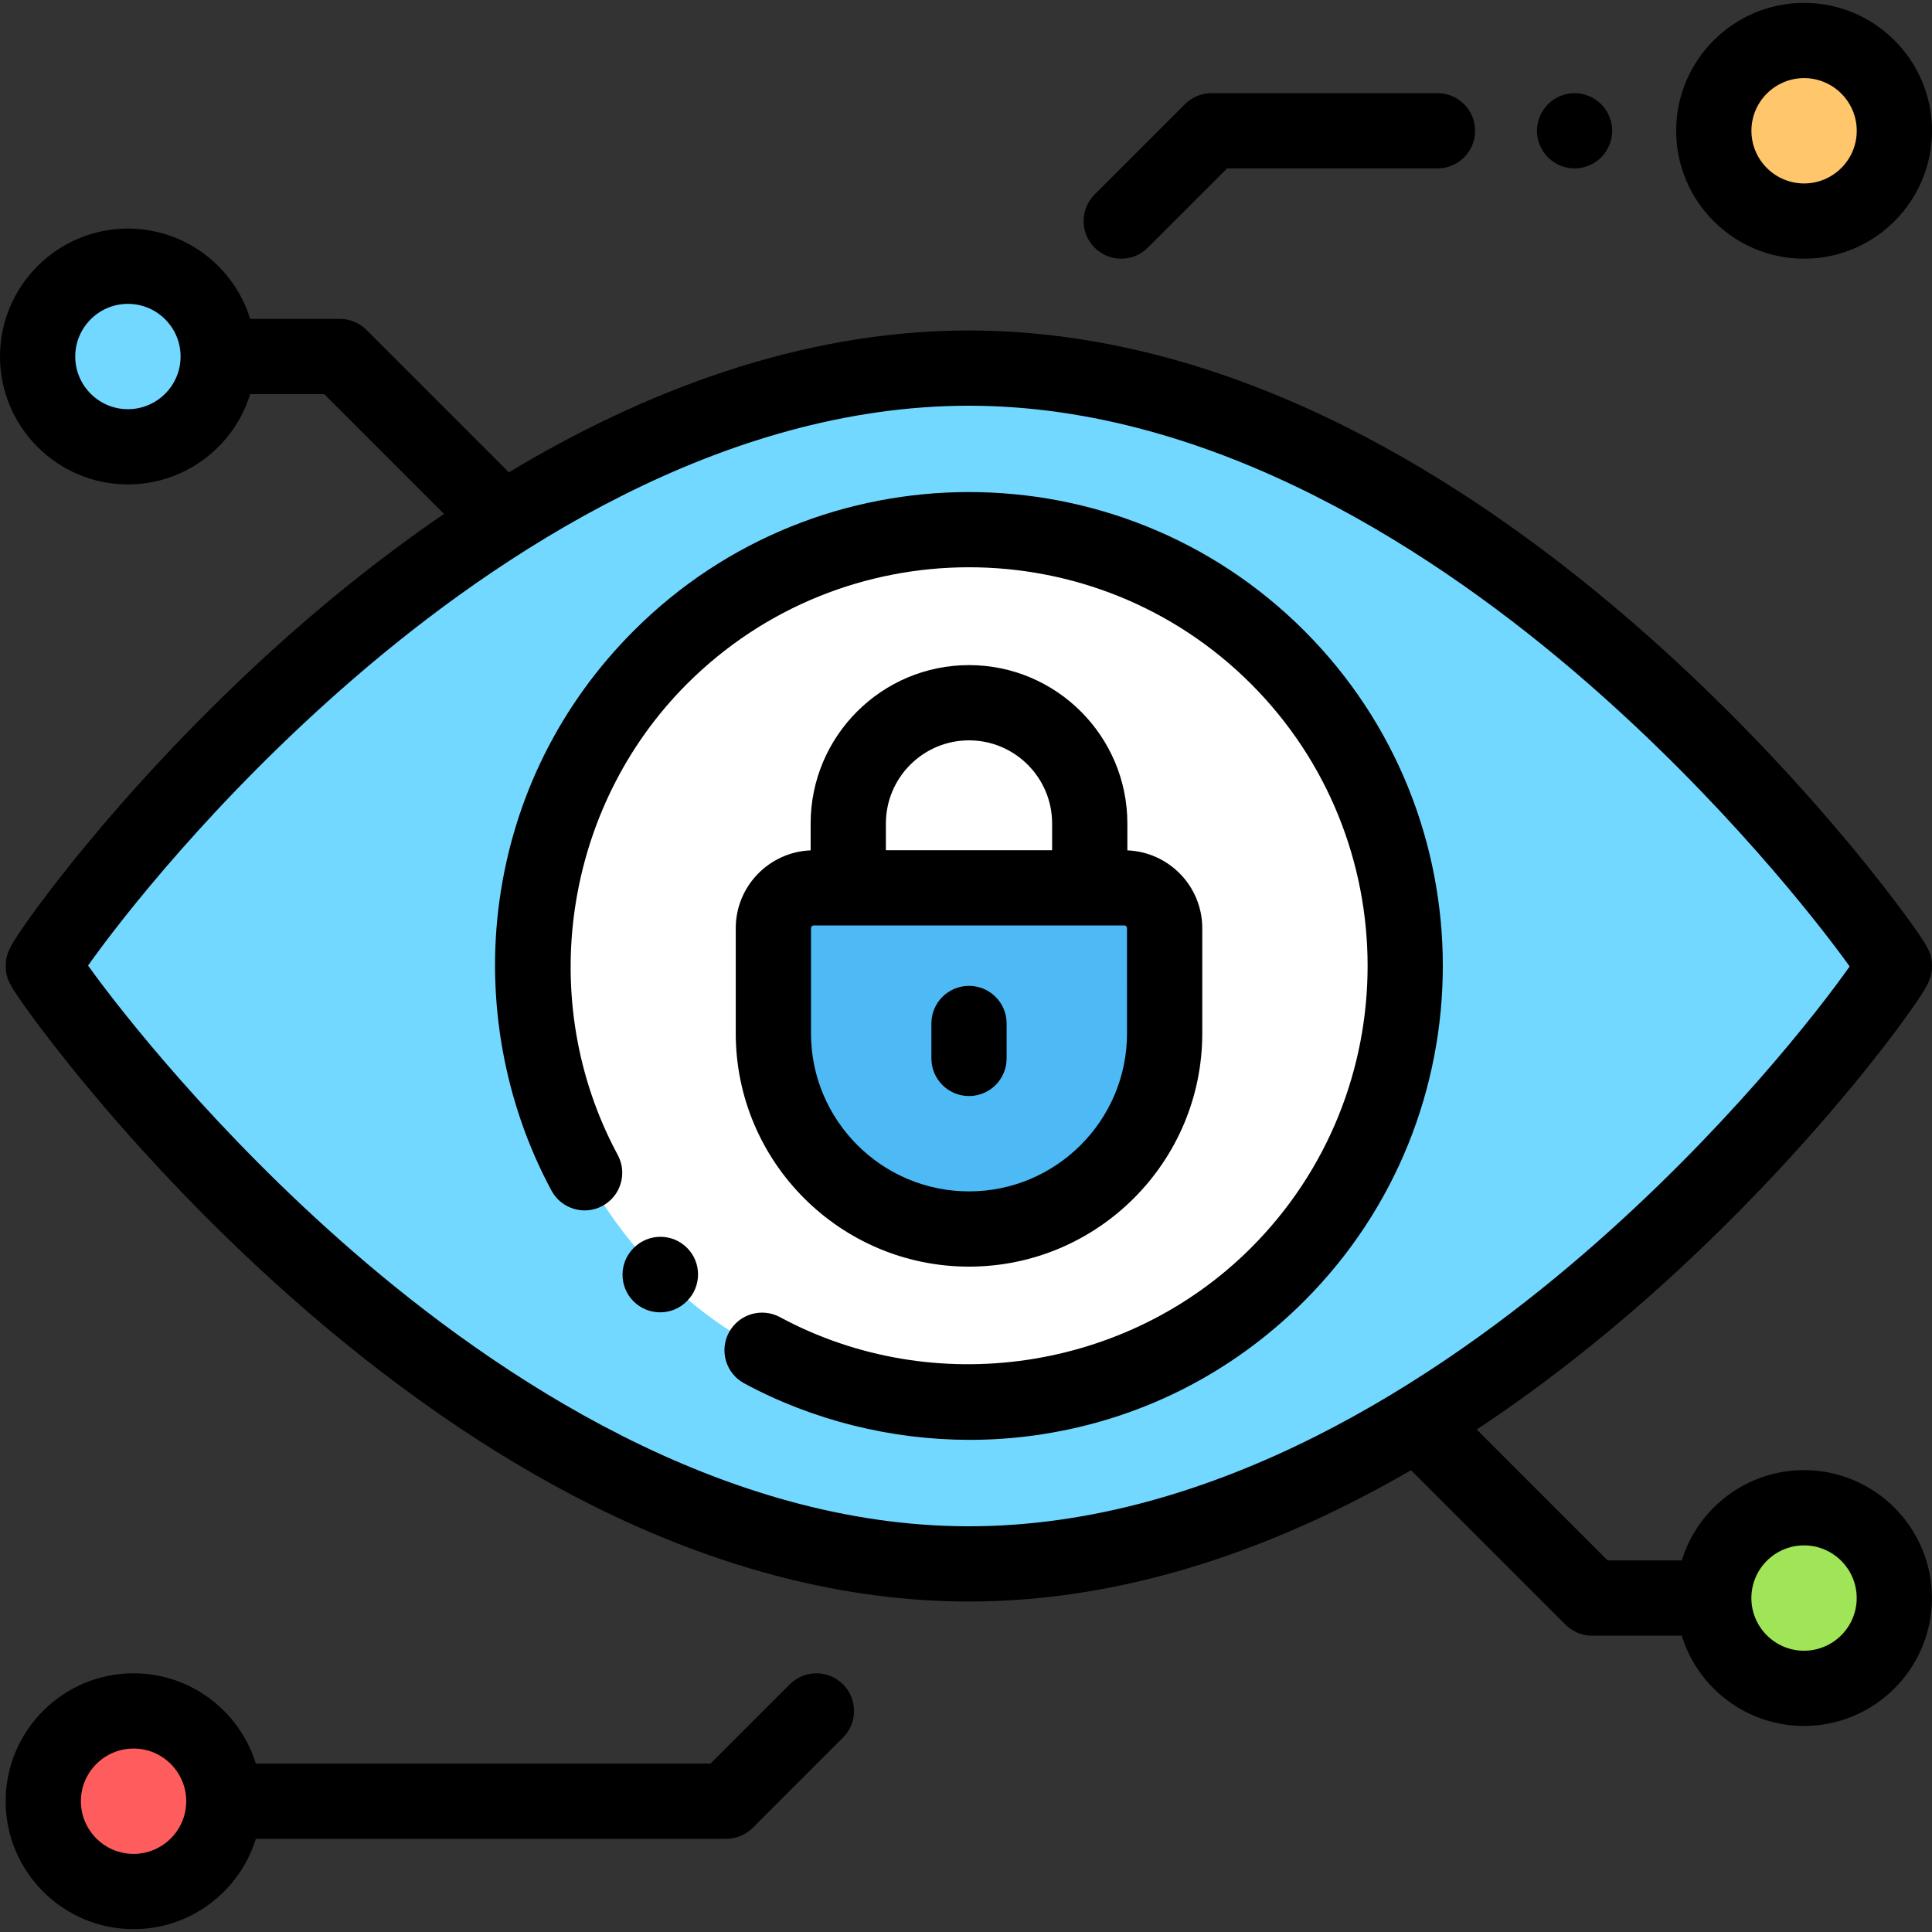
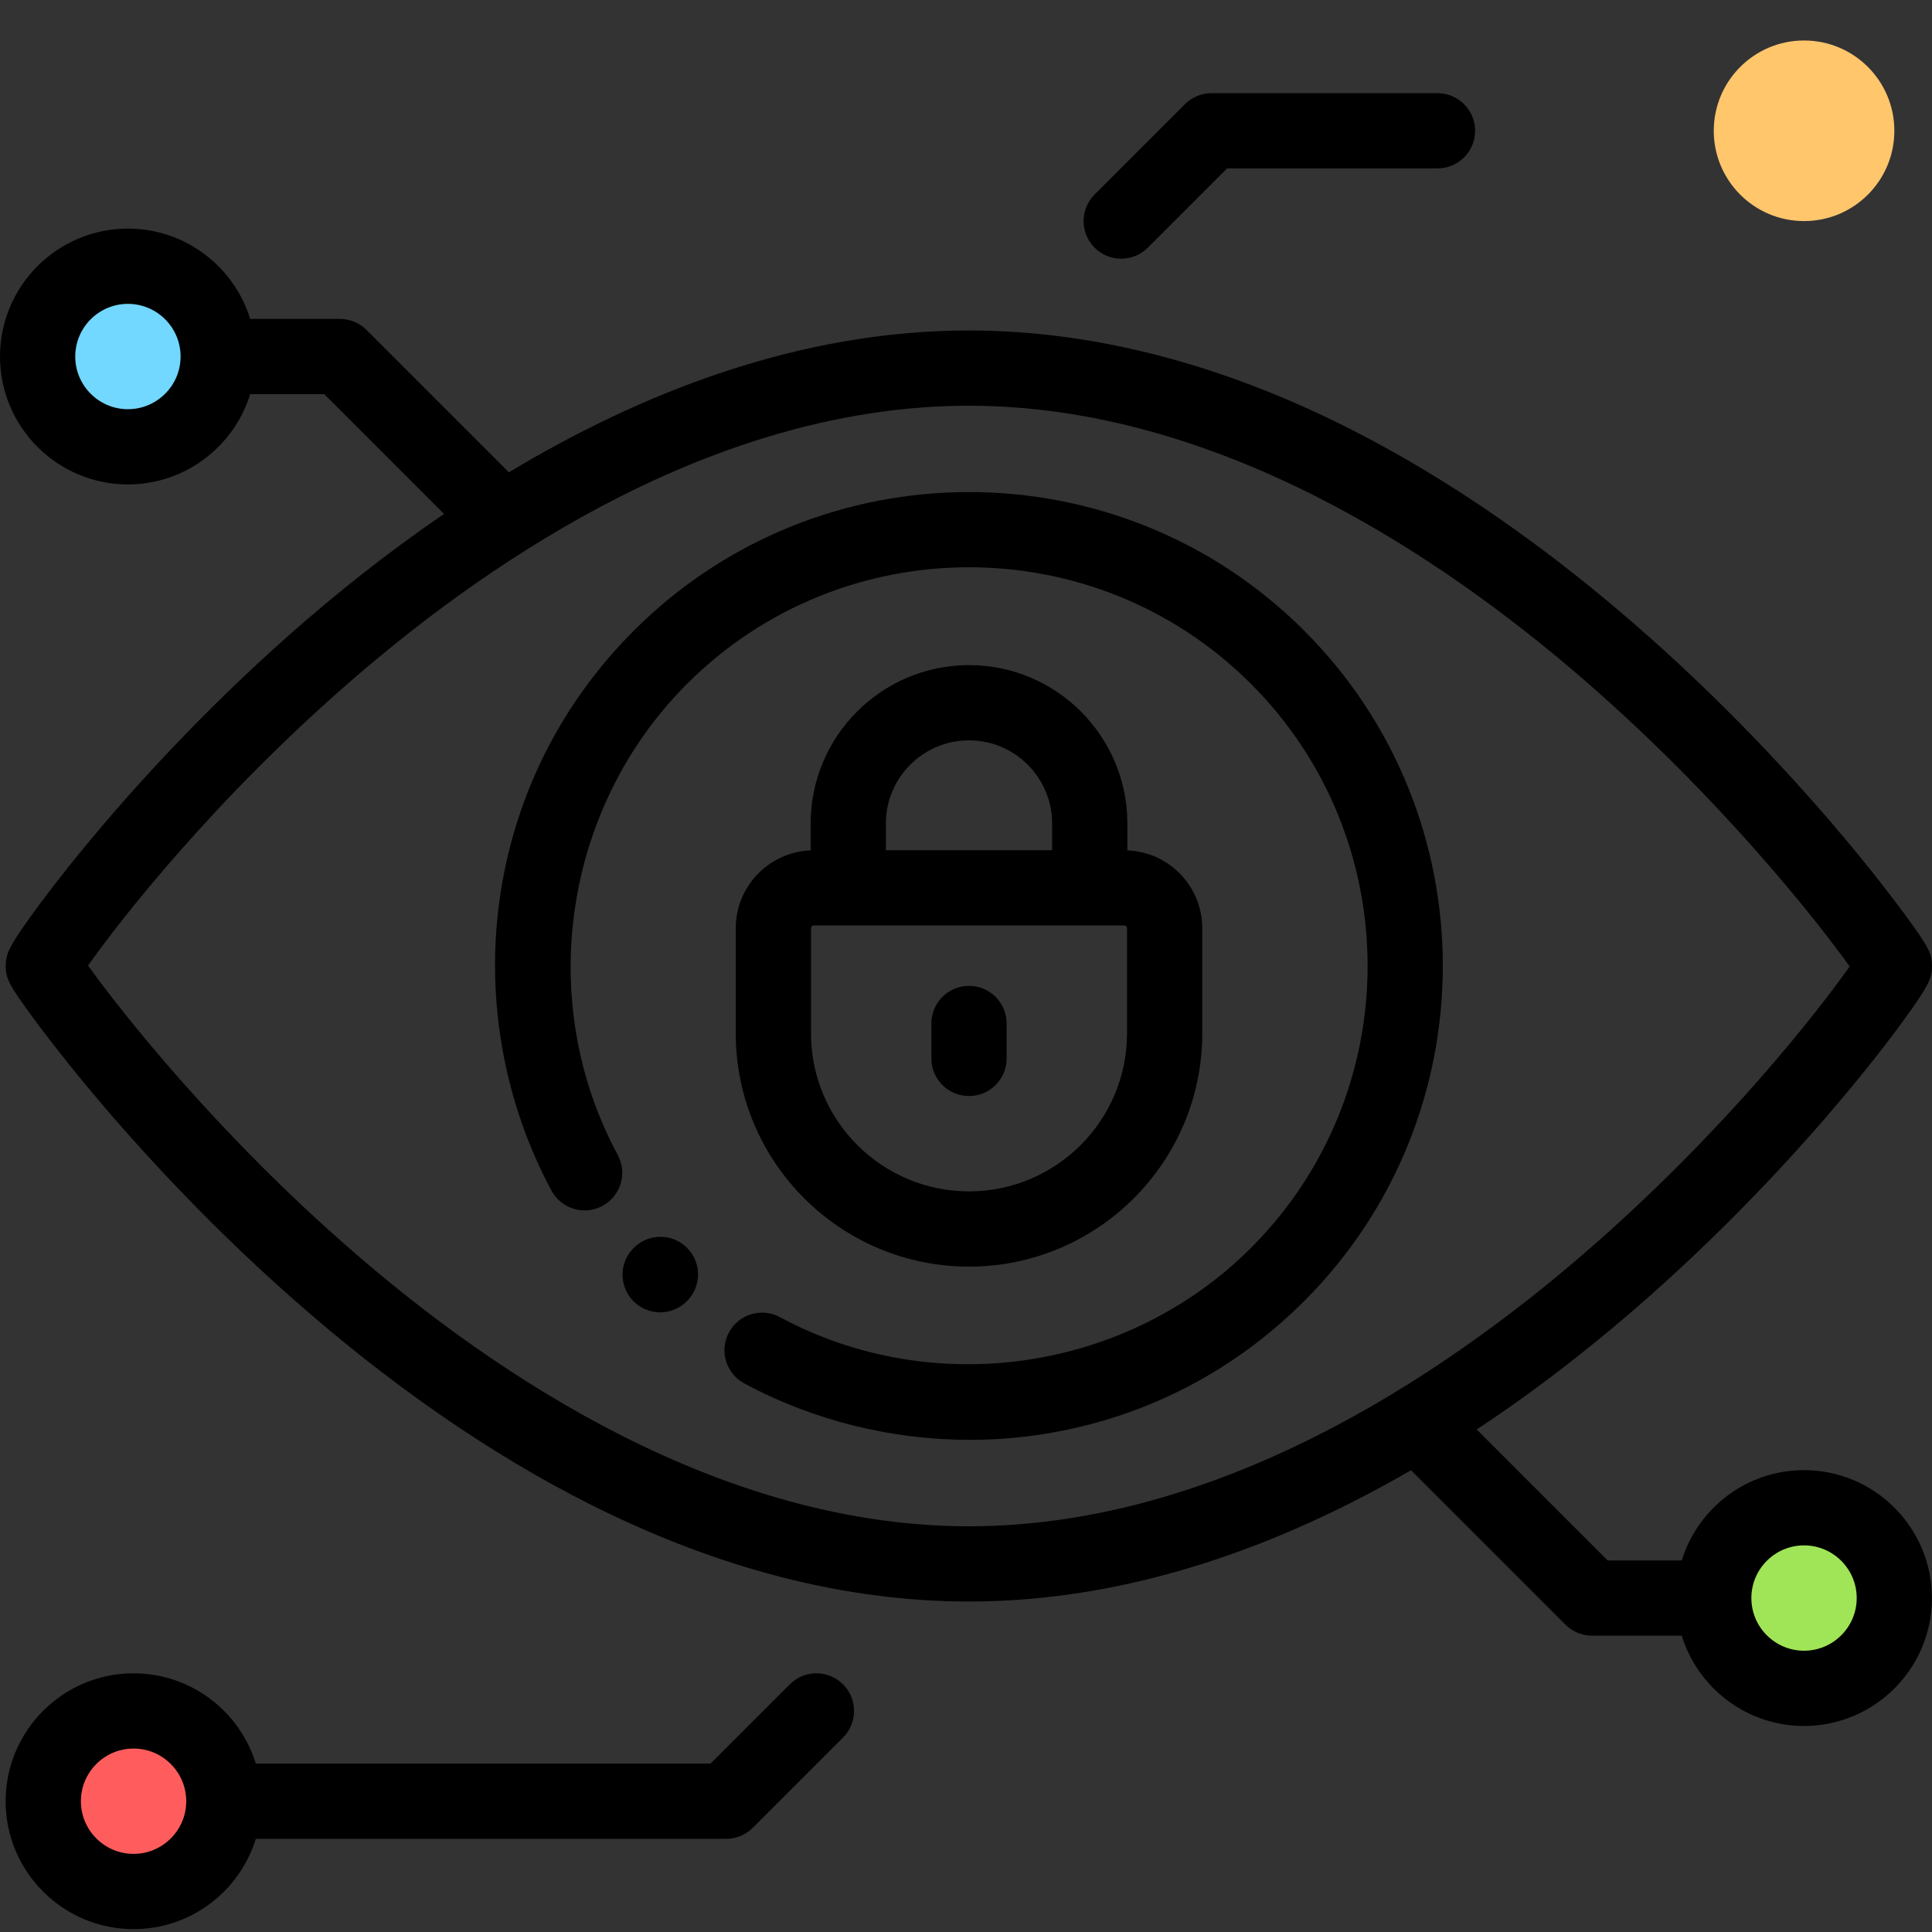
<svg xmlns="http://www.w3.org/2000/svg" version="1.1" id="Capa_1" x="0px" y="0px" viewBox="0 0 512.001 512.001" style="enable-background:new 0 0 512.001 512.001;" xml:space="preserve">
  <rect x="0" y="0" width="512.001" height="512.001" fill="#333333" stroke="none" />
  <circle style="fill:#FF5D5D;" cx="35.395" cy="477.339" r="23.929" />
-   <path style="fill:#72D8FF;" d="M502.03,256.002c0,2.964-109.826,158.45-245.269,158.45S11.491,257.974,11.491,256.002  c0-2.962,109.826-158.45,245.269-158.45S502.03,254.03,502.03,256.002z" />
-   <circle style="fill:#FFFFFF;" cx="256.765" cy="255.998" r="115.586" />
  <circle style="fill:#A0E557;" cx="478.086" cy="423.499" r="23.929" />
  <circle style="fill:#72D8FF;" cx="33.899" cy="94.479" r="23.929" />
-   <path style="fill:#4DBAF6;" d="M297.948,235.287h-82.301c-5.906,0-10.695,4.789-10.695,10.695v27.873  c0,28.634,23.212,51.846,51.846,51.846l0,0c28.634,0,51.846-23.212,51.846-51.846v-27.873  C308.642,240.075,303.854,235.287,297.948,235.287z" />
  <circle style="fill:#FFC66C;" cx="478.096" cy="34.659" r="23.929" />
  <path d="M490.434,288.369c7.014-8.473,11.867-14.943,14.702-18.879c6.056-8.407,6.865-10.324,6.865-13.488  c0-3.319-0.903-5.054-6.906-13.261c-2.891-3.953-7.784-10.406-14.669-18.698c-11.369-13.69-29.902-34.427-53.621-55.464  c-26.351-23.369-53.304-42.029-80.112-55.46c-33.822-16.946-67.444-25.537-99.929-25.537c-44.938,0-86.716,16.419-121.907,37.588  l-37.74-37.74c-1.869-1.869-4.406-2.92-7.05-2.92H66.3c-4.268-13.841-17.178-23.929-32.4-23.929C15.207,60.582,0,75.789,0,94.481  s15.207,33.899,33.899,33.899c15.224,0,28.133-10.088,32.4-23.929h19.636l31.743,31.743c-15.32,10.455-29.087,21.515-40.948,32.002  c-23.882,21.114-42.353,41.802-53.643,55.44c-7.013,8.472-11.866,14.942-14.702,18.879c-6.057,8.406-6.865,10.323-6.865,13.487  c0,3.319,0.903,5.054,6.906,13.26c2.891,3.953,7.784,10.406,14.669,18.698c11.369,13.691,29.902,34.427,53.621,55.465  c26.351,23.369,53.304,42.029,80.112,55.46c33.822,16.946,67.444,25.537,99.929,25.537c42.944,0,83.001-14.995,117.182-34.799  l40.929,40.929c1.869,1.869,4.406,2.92,7.05,2.92h23.765c4.268,13.841,17.178,23.929,32.401,23.929  c18.692,0,33.899-15.207,33.899-33.899c0-18.692-15.207-33.899-33.899-33.899c-15.224,0-28.133,10.088-32.401,23.929H426.05  l-34.702-34.702c17.13-11.326,32.429-23.519,45.44-35.021C460.673,322.694,479.144,302.006,490.434,288.369z M33.899,108.44  c-7.697,0-13.958-6.261-13.958-13.958s6.261-13.958,13.958-13.958s13.958,6.261,13.958,13.958S41.596,108.44,33.899,108.44z   M478.089,409.544c7.697,0,13.958,6.261,13.958,13.958c0,7.697-6.261,13.958-13.958,13.958c-7.697,0-13.958-6.261-13.958-13.958  C464.131,415.805,470.392,409.544,478.089,409.544z M256.76,404.482c-65.608,0-125.034-39.655-163.332-72.922  c-36.254-31.49-61.558-63.772-70.088-75.674c8.243-11.695,33.375-44.079,70.382-76.059c38.173-32.985,97.445-72.306,163.038-72.306  c65.608,0,125.034,39.655,163.332,72.922c36.253,31.489,61.557,63.772,70.088,75.674c-8.242,11.695-33.372,44.078-70.383,76.06  C381.626,365.163,322.354,404.482,256.76,404.482z" />
  <path d="M297.136,68.558c2.551,0,5.104-0.973,7.05-2.92l21.008-21.008h55.755c5.507,0,9.97-4.464,9.97-9.97s-4.464-9.97-9.97-9.97  h-59.885c-2.644,0-5.181,1.051-7.05,2.92l-23.929,23.929c-3.893,3.893-3.893,10.207,0,14.101  C292.032,67.585,294.585,68.558,297.136,68.558z" />
-   <path d="M417.279,44.631c2.632,0,5.195-1.067,7.049-2.921c1.854-1.854,2.921-4.427,2.921-7.049c0-2.622-1.067-5.195-2.921-7.049  s-4.417-2.921-7.049-2.921c-2.622,0-5.195,1.067-7.049,2.921c-1.854,1.854-2.921,4.427-2.921,7.049c0,2.622,1.067,5.195,2.921,7.049  C412.086,43.563,414.658,44.631,417.279,44.631z" />
  <path d="M209.31,446.363l-21.008,21.008H67.795c-4.268-13.841-17.178-23.929-32.4-23.929c-18.692,0-33.899,15.207-33.899,33.899  c0,18.692,15.207,33.899,33.899,33.899c15.224,0,28.133-10.088,32.4-23.929h124.636c2.644,0,5.181-1.051,7.05-2.92l23.929-23.929  c3.893-3.893,3.893-10.207,0-14.101S213.203,442.47,209.31,446.363z M35.395,491.301c-7.697,0-13.958-6.261-13.958-13.958  c0-7.697,6.261-13.958,13.958-13.958s13.958,6.261,13.958,13.958C49.353,485.04,43.092,491.301,35.395,491.301z" />
  <path d="M256.797,176.261c-23.14,0-41.967,18.826-41.967,41.966v7.13c-11.015,0.434-19.849,9.505-19.849,20.625v27.873  c0,34.085,27.73,61.816,61.816,61.816s61.816-27.73,61.816-61.816v-27.873c0-11.119-8.835-20.191-19.85-20.625v-7.13  C298.763,195.087,279.937,176.261,256.797,176.261z M256.797,196.202c12.145,0,22.025,9.881,22.025,22.025v7.089h-44.052v-7.089  C234.771,206.083,244.651,196.202,256.797,196.202z M298.672,273.855c0,23.09-18.785,41.875-41.875,41.875  s-41.875-18.785-41.875-41.875v-27.873c0-0.4,0.325-0.725,0.725-0.725h82.301c0.4,0,0.725,0.325,0.725,0.725V273.855z" />
  <path d="M256.797,261.265c-5.507,0-9.97,4.464-9.97,9.97v9.258c0,5.507,4.464,9.97,9.97,9.97c5.507,0,9.97-4.464,9.97-9.97v-9.258  C266.767,265.729,262.303,261.265,256.797,261.265z" />
  <path d="M167.965,167.136c-19.493,19.494-31.8,44.193-35.59,71.429c-3.665,26.339,1.228,53.672,13.78,76.966  c2.611,4.848,8.659,6.66,13.506,4.048c4.848-2.612,6.66-8.659,4.048-13.506c-21.953-40.742-14.404-92.077,18.356-124.836  c41.206-41.207,108.256-41.207,149.461-0.001c41.207,41.206,41.207,108.256,0,149.462c-32.76,32.761-84.096,40.307-124.838,18.355  c-4.848-2.612-10.895-0.801-13.507,4.048c-2.612,4.848-0.8,10.895,4.048,13.507c18.25,9.834,38.979,14.967,59.767,14.967  c5.746,0,11.497-0.393,17.201-1.185c27.236-3.79,51.936-16.097,71.43-35.591c48.981-48.982,48.981-128.681,0-177.663  C296.645,118.154,216.947,118.155,167.965,167.136z" />
  <path d="M167.971,330.687l-0.075,0.075c-3.893,3.893-3.893,10.207,0,14.101c1.947,1.947,4.499,2.92,7.05,2.92s5.104-0.973,7.05-2.92  l0.075-0.075c3.893-3.893,3.893-10.207,0-14.101C178.177,326.793,171.864,326.793,167.971,330.687z" />
-   <path d="M478.101,68.558c18.692,0,33.899-15.207,33.899-33.899S496.793,0.76,478.101,0.76c-18.692,0-33.899,15.207-33.899,33.899  S459.41,68.558,478.101,68.558z M478.101,20.701c7.697,0,13.958,6.261,13.958,13.958s-6.261,13.958-13.958,13.958  s-13.958-6.261-13.958-13.958S470.405,20.701,478.101,20.701z" />
  <g>
</g>
  <g>
</g>
  <g>
</g>
  <g>
</g>
  <g>
</g>
  <g>
</g>
  <g>
</g>
  <g>
</g>
  <g>
</g>
  <g>
</g>
  <g>
</g>
  <g>
</g>
  <g>
</g>
  <g>
</g>
  <g>
</g>
</svg>